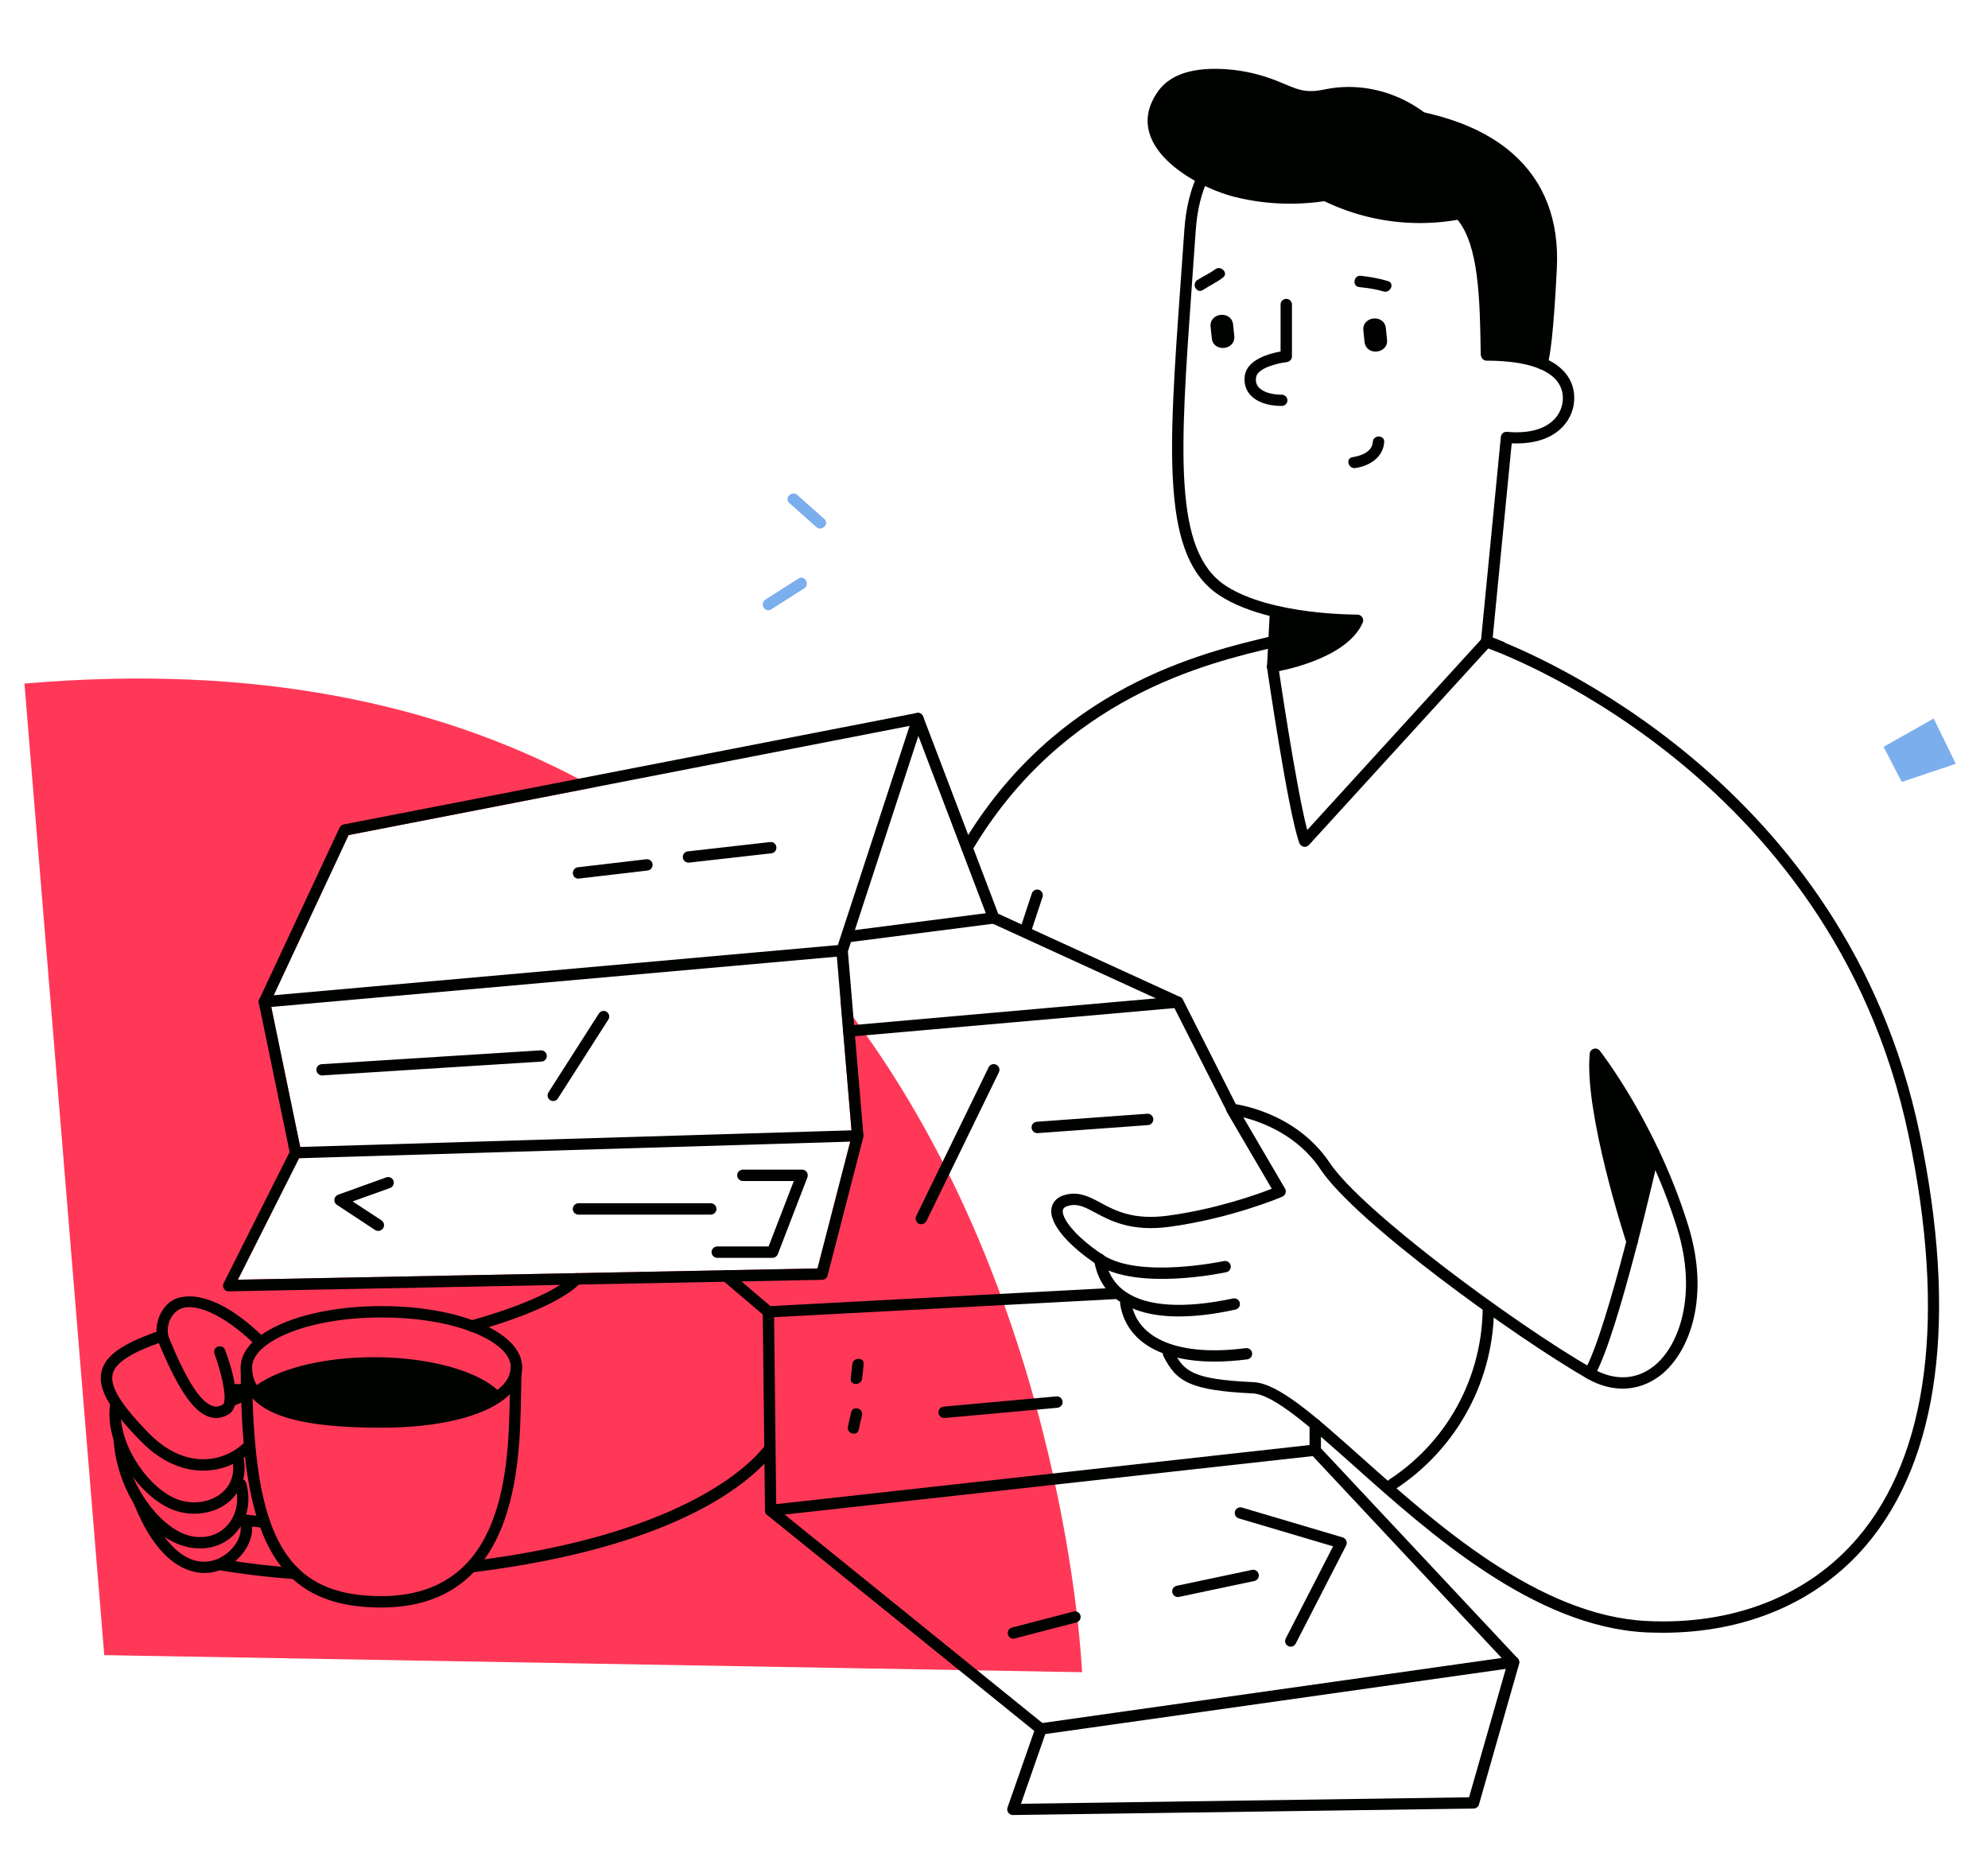
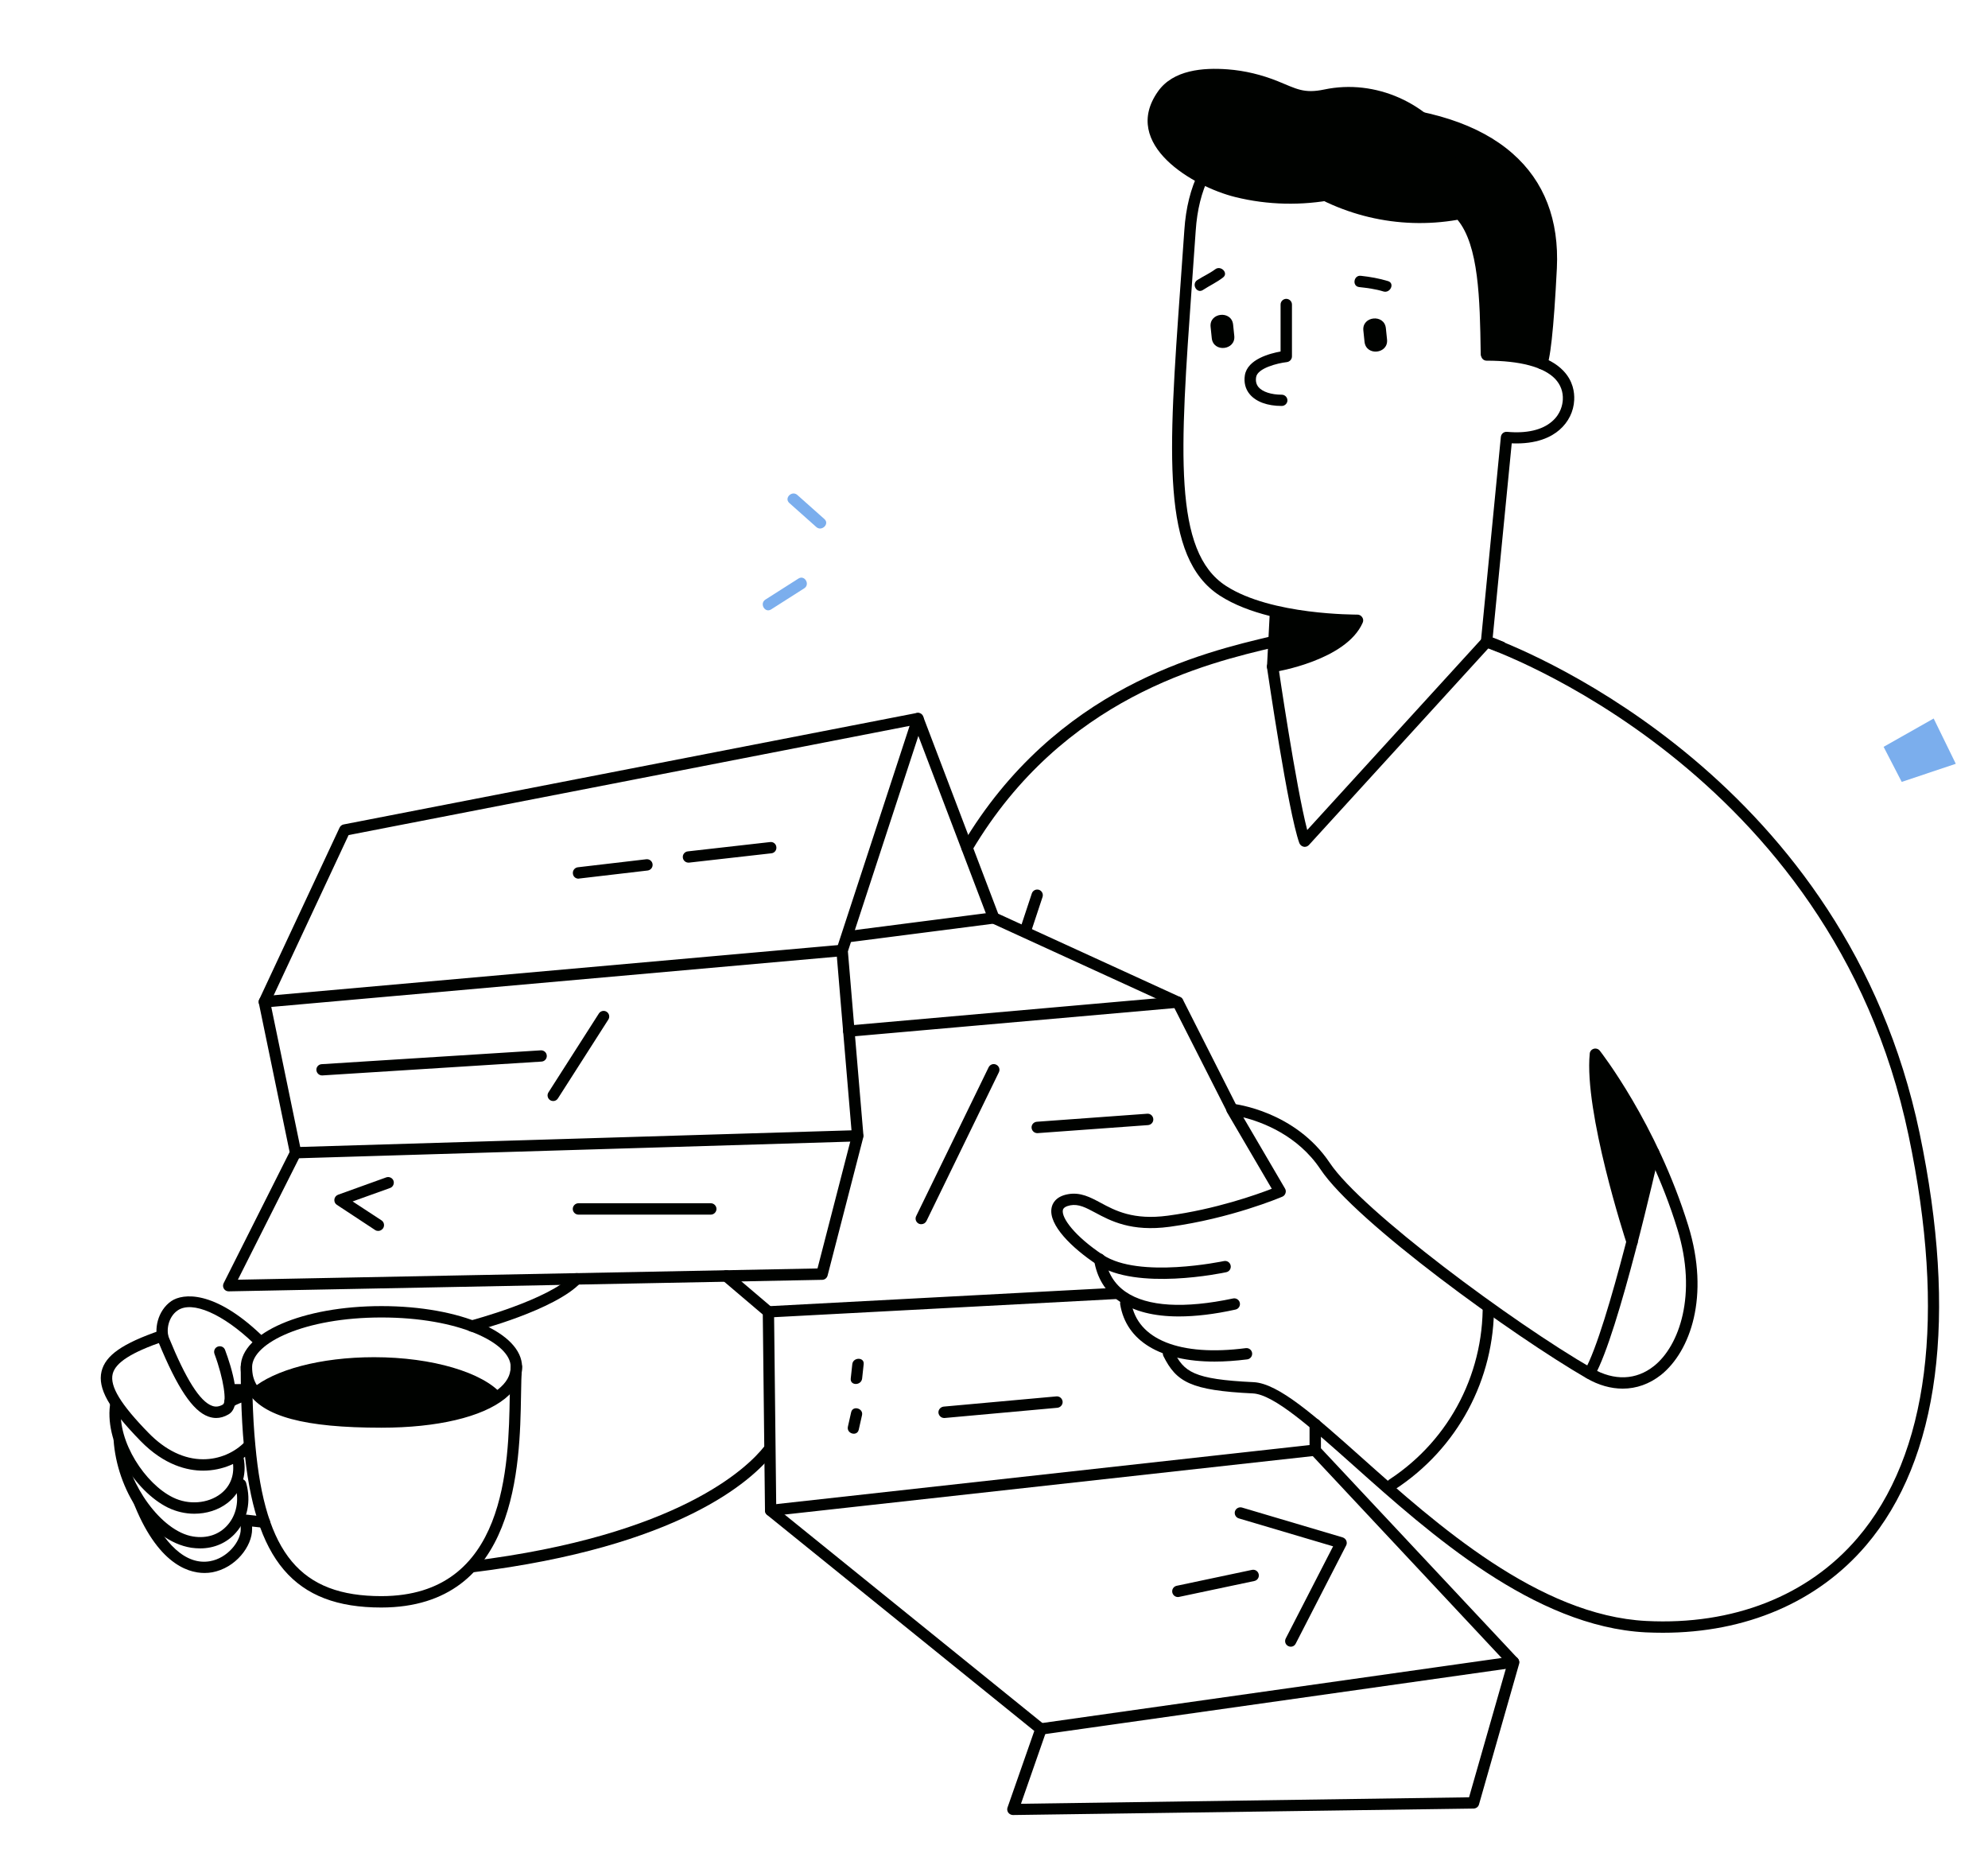
<svg xmlns="http://www.w3.org/2000/svg" id="Слой_1" x="0px" y="0px" viewBox="0 0 1536.9 1438.7" style="enable-background:new 0 0 1536.9 1438.7;" xml:space="preserve">
  <style type="text/css"> .st0{fill:#FF3857;} .st1{fill:#7BAEED;} .st2{fill:#000200;} </style>
  <g id="Objects">
-     <path class="st0" d="M836.5,1292.6l-755.9-13.2l-61.7-751c179-15.4,319,16,428.3,73.6c4.1,2.2,8.1,4.3,12.1,6.6l-189.8,36.9 L209,774.9L232.8,890c0.2,1,0.1,2-0.4,2.9l-48.5,96.3l448.1-8.7l26.6-103l-8.8-104.1c3.4,4.3,6.7,8.6,9.9,13 C825.3,1009,836.5,1292.6,836.5,1292.6z" />
    <path class="st1" d="M617.3,447.2c-8.5,5.4-17,10.8-25.6,16.3c-4.7,3-0.4,10.6,4.4,7.6c8.5-5.4,17-10.8,25.6-16.3 C626.5,451.8,622.1,444.2,617.3,447.2z" />
    <path class="st1" d="M637.3,401.2l-20.9-18.6c-4.2-3.7-10.4,2.4-6.2,6.2c7,6.2,13.9,12.4,20.9,18.6 C635.3,411.1,641.6,404.9,637.3,401.2z" />
    <polygon class="st1" points="1456.2,577.3 1470.2,604.4 1512,590.4 1494.9,555.4 " />
  </g>
  <g id="Man">
    <g id="Hand_1">
      <path class="st2" d="M747.6,659.6c-0.8,0-1.5-0.2-2.2-0.6c-2.1-1.2-2.8-3.9-1.5-6c72.4-122,185.6-148.6,240-161.4 c2.3-0.5,4.7,0.9,5.3,3.3c0.6,2.4-0.9,4.7-3.3,5.3c-53.2,12.5-164,38.6-234.5,157.4C750.5,658.8,749.1,659.6,747.6,659.6z" />
      <path class="st2" d="M793.2,722.6c-0.5,0-0.9-0.1-1.4-0.2c-2.3-0.8-3.5-3.2-2.8-5.5l8.7-26.3c0.8-2.3,3.2-3.5,5.5-2.8 c2.3,0.8,3.5,3.2,2.8,5.5l-8.7,26.3C796.7,721.4,795,722.6,793.2,722.6z" />
      <path class="st2" d="M364.8,1029.4c-1.9,0-3.7-1.3-4.2-3.3c-0.6-2.3,0.8-4.7,3.1-5.3c0.6-0.2,60.7-16,78.9-35.3 c1.7-1.8,4.4-1.8,6.2-0.2c1.8,1.7,1.8,4.4,0.2,6.2c-20,21.2-80.5,37.1-83.1,37.8C365.5,1029.4,365.1,1029.4,364.8,1029.4z" />
-       <path class="st2" d="M228.8,1212c-18-1.3-36.1-3.3-53.7-6.2c-2.8,2.2-5.8,4.9-9,7.2c0.3,0.1,0.7,0.3,1,0.3 c20,3.5,40.6,5.9,61.1,7.4c0.1,0,0.2,0,0.3,0c2.3,0,4.2-1.8,4.4-4.1C233,1214.3,231.2,1212.2,228.8,1212z" />
      <path class="st2" d="M364.8,1215.4c-2.2,0-4.1-1.6-4.3-3.8c-0.3-2.4,1.4-4.6,3.8-4.9c160.7-19.8,213.9-72.6,226.4-88.4 c1.5-1.9,4.3-2.2,6.2-0.7s2.2,4.3,0.7,6.2c-16.6,21-72.6,71.9-232.1,91.6C365.2,1215.4,365,1215.4,364.8,1215.4z" />
      <path class="st2" d="M167.1,1096.1c-2,0-4-0.4-6-1.1c-12.1-4.3-24-22.1-38.6-57.6c-3.8-9.4-0.7-24.4,10-31.7 c8.9-6,33-8.6,69.4,26.1c1.7,1.7,1.8,4.4,0.1,6.2c-1.7,1.8-4.4,1.8-6.2,0.1c-23.3-22.2-47-32.9-58.4-25.2 c-7.5,5.1-9,15.7-6.8,21.1c13.1,32.1,24,49.4,33.4,52.7c2.7,1,5.4,0.7,8.3-1c3.1-1.7,0.8-19.5-6.5-39.2c-0.8-2.3,0.3-4.8,2.6-5.6 c2.3-0.8,4.8,0.3,5.6,2.6c4.8,12.8,14.6,43.3,2.5,49.9C173.4,1095.2,170.2,1096.1,167.1,1096.1z" />
      <path class="st2" d="M177.8,1087.9c-1.5,0-2.9-0.7-3.7-2.1c-1.3-2.1-0.6-4.8,1.5-6c5.2-3.2,10.4-5,15-5.2c2.3-0.2,4.5,1.8,4.6,4.2 c0.1,2.4-1.8,4.5-4.2,4.6c-3.1,0.1-7,1.5-10.9,3.9C179.3,1087.7,178.5,1087.9,177.8,1087.9z" />
      <path class="st2" d="M157,1136.8c-11.9,0-29.9-4-48.4-23c-24.5-25.1-33.2-40.6-30.1-53.7c3-12.4,16.1-21.6,45.5-31.7 c2.3-0.8,4.8,0.4,5.6,2.7c0.8,2.3-0.4,4.8-2.7,5.6c-25.4,8.7-37.7,16.6-39.8,25.4c-2.3,9.5,6.3,23.6,27.8,45.6 c13,13.3,27.5,20.3,42.1,20.3h0.1c12.3,0,24.2-5,32.6-13.8c1.7-1.7,4.5-1.8,6.2-0.1c1.7,1.7,1.8,4.5,0.1,6.2 C186,1130.8,171.8,1136.8,157,1136.8C157.1,1136.8,157.1,1136.8,157,1136.8z" />
      <path class="st2" d="M188.3,1126.6c-0.5-2.4-2.8-3.9-5.2-3.4c-2.4,0.5-3.9,2.8-3.4,5.2c2.1,10.8-1.1,20.1-9.1,26.3 c-9.9,7.6-24.8,8.8-36.9,2.8c-21.3-10.4-42.9-42.9-40.1-69.3c-2.6-2.1-5.2-4.2-7.3-6.8c-0.4,0.5-0.7,1.1-0.8,1.8 c-6,31.1,18.9,69.7,44.4,82.2c6.4,3.1,13.4,4.7,20.3,4.7c9.4,0,18.6-2.8,25.8-8.4C186.6,1153.3,191.1,1140.6,188.3,1126.6z" />
      <path class="st2" d="M154.7,1196.9c-2.2,0-4.5-0.2-6.8-0.5c-32.6-5.2-57.6-45.2-60.1-83.5c-0.2-2.4,1.8,2.6,4.2,2.4 c2.4-0.2,4.5,1.6,4.7,4c2.3,26.8,27.5,64.4,52.6,68.4c10.6,1.7,20.1-1.4,26.6-8.8c6.9-7.8,9.2-19.1,6-30.2c-0.7-2.3,0.7-4.8,3-5.4 c2.3-0.7,4.8,0.7,5.4,3c4,14,1,28.4-7.9,38.4C175.4,1192.7,165.5,1196.9,154.7,1196.9z" />
      <path class="st2" d="M204.9,1172.4l-14.2-1.6c-1.3-0.1-2.6,0.3-3.6,1.2c-0.9,0.9-1.4,2.2-1.3,3.5c0.2,1.9,0.3,4.1,0.3,6.5 c0.1,9.5-10.3,22.5-23.8,24.8c-18.3,3.2-35.9-12.8-49.3-44.3c-4-3.7-8.2-7.2-12.2-10.8c-0.4,1-0.5,2.1-0.1,3.2 c18.7,52.6,43.5,61,57.4,61c2.2,0,4.2-0.2,5.8-0.5c18.4-3.3,31.1-20.3,31-33.5c0-0.7,0-1.3,0-1.9l9.1,1c2.4,0.3,4.6-1.5,4.8-3.9 C209,1174.8,207.3,1172.6,204.9,1172.4z" />
      <path class="st2" d="M294.8,1242.6c-67.4,0-98.2-36.2-106.2-124.8c-1.1-11.5-1.8-24.2-2.2-38.7c-0.2-7.2-0.3-14.7-0.3-22.4 c0-2.4,2-4.4,4.4-4.4s4.4,2,4.4,4.4c0,7.7,0.1,15.1,0.3,22.2c0.4,14.3,1.1,26.8,2.2,38.1c7.6,84.1,35,116.8,97.5,116.8 c96.6-0.1,98.3-101,99.2-155.2c0.2-9,0.3-16.8,0.8-22.5c0.2-2.4,2.4-4.2,4.8-3.9c2.4,0.2,4.2,2.4,3.9,4.8 c-0.5,5.4-0.7,13-0.8,21.8C401.9,1131.9,400,1242.5,294.8,1242.6z" />
      <path class="st2" d="M191.6,1078.7h-13.7c-2.4,0-4.4-2-4.4-4.4s2-4.4,4.4-4.4h13.7c2.4,0,4.4,2,4.4,4.4S194.1,1078.7,191.6,1078.7 z" />
      <path class="st2" d="M294.9,1103.6c-59.6,0-91.6-8.6-103.6-27.9c-3.5-5.5-5.3-11.9-5.2-19.2c0.3-26.3,48.1-46.9,108.8-46.9 c61,0,108.7,20.6,108.7,47c0,9.3-4.5,17.5-13.2,24.5C372.7,1095.4,337.9,1103.6,294.9,1103.6z M294.9,1018.4 c-59.6,0-99.8,19.8-100,38.2c-0.1,5.6,1.2,10.3,3.8,14.4c13.3,21.4,61.3,23.8,96.2,23.8c40.4,0,74.1-7.7,90-20.7 c6.7-5.3,9.9-11,9.9-17.6C394.8,1038.1,354.7,1018.4,294.9,1018.4z" />
      <path class="st2" d="M387.7,1077.6c-17.3,14-52.3,21.6-92.8,21.6c-47,0-86.9-5-99.9-25.8c16.8-14.4,52.6-24.3,94.2-24.3 C334.7,1049.1,373.4,1061.1,387.7,1077.6z" />
    </g>
    <g id="Head">
      <path class="st2" d="M1052.3,85c-64.6-3.3-98.5,14.4-115.9,39.8c-6.5,9.6,2.1,22.5,13.4,19.9c12.8-3,28.9-5.1,46.1-6 c37.9,28,85,39.2,130.9,31.2c16.4,19.8,17.3,61.2,17.9,102.5c0.1,6.7,4.2,3.3,10.9,3.4c8.5,0,15.4-0.2,26.1,1.7l13.7-0.3 c0,0,0,0,3.6-70C1202.8,137.2,1157.3,90.4,1052.3,85z" />
      <path class="st2" d="M1149.3,278.8c25.9,0,44.2,4.9,53,14.1c4.2,4.5,6.2,9.9,5.9,16c-0.2,3.8-1.5,11-8.4,16.9 c-7.6,6.6-19.6,9.4-34.7,8c-2.5-0.2-4.5,1.5-4.8,3.9l-15.4,157.7c-0.2,2,1,3.9,3,4.6c0.3,0.1,3.6,1.2,9.3,3.5c2-2.4,4-4.7,6.1-7 c-4-1.7-7.2-2.9-9.3-3.7l14.7-150.1c19.5,0.8,30.7-5,36.9-10.4c6.9-6,11-14.2,11.4-23.1c0.3-6-0.9-14.7-8.3-22.5 c-10.6-11.2-30.6-16.9-59.4-16.9c-2.4,0-4.4,2-4.4,4.4C1145,276.9,1146.9,278.8,1149.3,278.8z" />
      <path class="st2" d="M990.9,313.8L990.9,313.8c-11.1,0-19.8-3.2-24.7-9c-3.4-4-4.7-9.2-3.8-14.8c2.1-12.4,19.5-16.8,27.6-18.3 v-36.3c0-2.4,2-4.4,4.4-4.4l0,0c2.4,0,4.4,2,4.4,4.4v40.1c0,2.2-1.7,4.1-3.9,4.4c-7.3,0.8-22.7,4.7-23.8,11.6 c-0.5,3.1,0.1,5.6,1.8,7.7c3.1,3.7,9.9,5.9,18,5.9c2.4,0,4.4,2,4.4,4.4C995.3,311.8,993.3,313.8,990.9,313.8z" />
      <path class="st2" d="M953.3,250.9l0.9,8.7c1.2,11.2-16.2,13.1-17.4,1.8l-0.9-8.7C934.7,241.5,952.1,239.7,953.3,250.9z" />
      <path class="st2" d="M1071.4,253.7l0.9,8.7c1.2,11.2-16.2,13.1-17.4,1.8l-0.9-8.7C1052.8,244.3,1070.2,242.5,1071.4,253.7z" />
      <path class="st2" d="M1052.1,213.2c7.2,0.8,14.1,2,21,4.1c5.4,1.7,1.7,9.6-3.6,8c-6.1-1.9-12.5-2.7-18.8-3.4 C1045.1,221.2,1046.5,212.5,1052.1,213.2z" />
      <path class="st2" d="M925.6,216.5c4.5-2.9,9.5-5.1,13.8-8.3c4.4-3.4,10.6,2.9,6.1,6.3c-4.9,3.8-10.4,6.3-15.6,9.7 C925.2,227.2,920.9,219.6,925.6,216.5z" />
-       <path class="st2" d="M1045.6,353.4c6.5-1,15.2-4,15.7-11.8c0.3-5.6,9.1-5.6,8.8,0c-0.7,11.9-11.2,18.5-22.2,20.2 C1042.4,362.7,1040,354.3,1045.6,353.4z" />
      <path class="st2" d="M1169.3,118.6c-25.6-22.5-64.9-35.3-116.8-37.9c-86.2-4.5-132.3,28.2-136.9,97.2c-1,14.7-2,28.8-3,42.4 c-9.4,131.4-15,210.7,30.4,240.1c11.1,7.2,24.7,12.2,38.5,15.7c0,0.1,0,0.3,0,0.4l-2,38.6c-0.1,1.3,0.5,2.6,1.4,3.5 c0.8,0.7,1.9,1.1,2.9,1.1c0.2,0,0.5,0,0.7-0.1c2.3-0.4,56.3-9.2,69-38.3c0.6-1.4,0.5-2.9-0.4-4.2c-0.8-1.2-2.3-2.1-3.7-2 c-0.7-0.1-66.4,0.6-101.6-22.2c-41.1-26.6-35.5-104-26.4-232.2c1-13.6,2-27.7,3-42.4c4.3-64.1,46.2-93.3,127.8-89 c49.9,2.6,87.4,14.6,111.5,35.8c22.5,19.7,33,47.3,31.2,81.8c-3.1,60.1-6.2,70.6-6.7,72c-1,1.7-0.7,4,0.8,5.4 c1.8,1.6,4.5,1.5,6.2-0.2c3.1-3.4,6-29.2,8.4-76.7C1205.4,170.1,1193.9,140.2,1169.3,118.6z" />
      <path class="st2" d="M1008.7,654.6c-0.3,0-0.6,0-0.9-0.1c-1.5-0.3-2.7-1.4-3.3-2.8c-8.8-24.5-24.3-131.2-25-135.7 c-0.4-2.4,1.3-4.6,3.7-5c2.4-0.4,4.6,1.3,5,3.7c0.1,1,13.7,93.6,22.4,126.9l135.5-148.5c1.6-1.8,4.4-1.9,6.2-0.3 c1.8,1.6,1.9,4.4,0.3,6.2l-140.7,154.2C1011,654.1,1009.9,654.6,1008.7,654.6z" />
      <path class="st2" d="M1125.7,113.8c-21-34.1-62.3-53-102-44.6c-15.8,3.3-21.5-0.6-35.8-6.4c-12.4-5-25.5-8.2-38.8-9.2 c-18.8-1.4-42.1,0.3-53.9,17.1c-28.9,41,27.4,73.6,59.7,81.6c50.8,12.6,104.8,1.7,147.6-28c0.3-0.2,0.5-0.5,0.7-0.8 c7.1-0.4,14.2-0.8,21.3-1.2C1129.7,122.1,1130.1,114.7,1125.7,113.8z" />
    </g>
    <g id="Hand_2">
      <path class="st2" d="M1484,875.8c-57-272.1-298.8-371-330-382.7l0,0c-2.9,1.6-5.8,3.1-8.7,4.7c0.5,1.1,1.4,2.1,2.7,2.5 c2.7,0.9,267.9,92.8,327.5,377.4c29.2,139.3,15.5,246.9-39.5,311.2c-38.2,44.7-96.2,67.5-163.2,64.1 c-83.2-4.2-162.4-74.8-220.2-126.4c-35.9-32-64.2-57.3-83.5-58.2c-46.8-2.2-53.8-8-61.8-24.1c-1.1-2.2-3.7-3-5.9-2 c-2.2,1.1-3,3.7-2,5.9c10,20,20.9,26.6,69.2,28.9c16.2,0.8,44.9,26.4,78.1,56c58.8,52.5,139.3,124.3,225.6,128.7 c4.5,0.2,8.9,0.3,13.3,0.3c64.2,0,119.6-23.7,157-67.5C1499.4,1128,1513.7,1017.8,1484,875.8z" />
      <path class="st2" d="M911.3,1017.6c-19.2,0-34.5-3.9-45.8-11.6c-10.9-7.4-17.5-18.2-19.7-32c-0.4-2.4,1.2-4.6,3.6-5s4.6,1.2,5,3.6 c1.8,11.3,7.2,20.1,16,26.1c16.5,11.3,45.2,13,82.9,5c2.3-0.5,4.7,1,5.2,3.4s-1,4.7-3.4,5.2 C938.8,1015.9,924.2,1017.6,911.3,1017.6z" />
      <path class="st2" d="M939,1052.5c-41.7,0-68.4-15.8-73-44.3c-0.4-2.4,1.2-4.6,3.6-5s4.6,1.2,5,3.6c4.6,28.7,37.7,41.9,88.5,35.3 c2.4-0.3,4.6,1.4,4.9,3.8s-1.4,4.6-3.8,4.9C955.3,1051.9,946.9,1052.5,939,1052.5z" />
      <path class="st2" d="M1146.1,1002.2c2.6,56.7-24.4,110.3-72.1,141.5c-4.7,3.1-0.3,10.7,4.4,7.6c48.4-31.6,77.1-85.1,76.6-142.6 C1151.8,1006.8,1148.9,1004.6,1146.1,1002.2z" />
      <path class="st2" d="M1305.2,947.5c-24.4-79.1-68-134.8-68.4-135.3c-1.1-1.4-3-2-4.7-1.5s-3,2-3.1,3.8 c-4.4,45,27.2,142.7,28.6,146.8c0.7,2.3,3.2,3.6,5.5,2.8c2.3-0.8,3.6-3.2,2.8-5.5c0-0.2-0.9-2.6-2.2-6.9l13.1-53.8 c7.2,15.8,14.2,33.3,20,52.3c15.5,50.3,1.5,90.1-18.1,105.7c-13.8,11-30.7,11.6-47.7,1.9c-60.8-35-178.3-122-202.9-158.8 c-26.8-40.1-73.2-45.6-75.2-45.8c-1.6-0.2-3.3,0.6-4.2,2c-0.9,1.4-0.9,3.2-0.1,4.6l34.6,59.1c-11.6,4.5-43.6,15.9-80.3,20.8 c-26.8,3.6-40.8-3.9-52.1-10c-8-4.3-15.6-8.3-25.1-6.6c-9.6,1.7-12.1,7.3-12.7,10.4c-2.8,13.4,16.1,31.4,34.7,43.8 c31.1,20.7,97.5,6.7,100.3,6.1c2.4-0.5,3.9-2.8,3.4-5.2c-0.5-2.4-2.8-3.9-5.2-3.4c-0.7,0.1-65.6,13.9-93.6-4.8 c-21.8-14.5-32.2-28.7-30.9-34.7c0.4-1.7,2.3-2.9,5.7-3.6c6.5-1.2,11.9,1.7,19.4,5.7c11.7,6.3,27.8,14.9,57.4,10.9 c47.2-6.4,85.6-22.6,87.2-23.3c1.2-0.5,2-1.5,2.4-2.7s0.3-2.5-0.4-3.6l-32.2-55c14.3,3.6,42,13.7,59.6,40.1 c27.3,41,149.9,129.3,205.8,161.6c9.3,5.4,18.8,8,27.9,8c10.6,0,20.7-3.6,29.6-10.6C1306.8,1044.6,1322,1002,1305.2,947.5z" />
      <path class="st2" d="M1228.9,1065.9c-0.7,0-1.5-0.2-2.2-0.6c-2.1-1.2-2.8-3.9-1.6-6c18.1-31.8,48.8-167.9,49.1-169.3 c0.5-2.4,2.9-3.8,5.2-3.3c2.4,0.5,3.8,2.9,3.3,5.2c-1.3,5.7-31.3,138.8-50,171.7C1231.9,1065.1,1230.4,1065.9,1228.9,1065.9z" />
    </g>
    <g id="Paper">
      <path class="st2" d="M712.9,552.5c-1-1.2-2.6-1.7-4.1-1.4L447.1,602l-181.5,35.3c-1.4,0.3-2.5,1.2-3.1,2.5l-62.1,132.8 c-0.4,0.9-0.5,1.8-0.3,2.8l23.8,115.1l-51,101.4c-0.7,1.4-0.6,3,0.2,4.3c0.8,1.3,2.2,2,3.7,2h0.1l458.7-8.9c2,0,3.7-1.4,4.2-3.3 l27.6-106.9c0.1-0.5,0.2-1,0.1-1.5l-7.7-91.1l-4.3-51.1l58.4-178.5C714.3,555.3,713.9,553.7,712.9,552.5z M646.8,733.4 c-0.2,0.6-0.3,1.2-0.2,1.7l3.2,38.3l8.8,104.1l-26.6,103l-448.1,8.7l48.5-96.3c0.4-0.9,0.6-1.9,0.4-2.9L209,774.9l60.5-129.4 l189.8-36.9l243.9-47.5L646.8,733.4z" />
      <path class="st2" d="M952.5,861.8c-1.6,0-3.1-0.9-3.9-2.4L907.3,778l-140.9-64.5c-1-0.5-1.9-1.3-2.3-2.4l-58.6-154 c-0.9-2.3,0.3-4.8,2.5-5.7c2.3-0.9,4.8,0.3,5.7,2.5l58,152.4l140.7,64.4c0.9,0.4,1.6,1.1,2.1,2l41.9,82.8c1.1,2.2,0.2,4.8-1.9,5.9 C953.9,861.6,953.2,861.8,952.5,861.8z" />
      <path class="st2" d="M783.1,1403c-1.4,0-2.7-0.7-3.6-1.8c-0.8-1.2-1.1-2.7-0.6-4l20.7-59.2L593,1171c-1-0.8-1.6-2-1.6-3.4 l-1.7-151.5l-31.2-26.5c-1.8-1.6-2.1-4.3-0.5-6.2c1.6-1.8,4.3-2.1,6.2-0.5l32.7,27.8c1,0.8,1.5,2,1.5,3.3l1.7,151.5l207.4,167.7 c1.4,1.2,2,3.1,1.4,4.9l-19.6,56.2l346.4-5l29.5-103.1l-151.6-162c-0.8-0.8-1.2-1.9-1.2-3V1101c0-2.4,2-4.4,4.4-4.4s4.4,2,4.4,4.4 v18.5l152.2,162.5c1,1.1,1.4,2.7,1,4.2l-31,108.6c-0.5,1.9-2.2,3.1-4.1,3.2L783.1,1403L783.1,1403z" />
      <path class="st2" d="M595.8,1171.9c-2.2,0-4.1-1.7-4.4-3.9c-0.3-2.4,1.5-4.6,3.9-4.8l420.9-46.6c2.5-0.3,4.6,1.5,4.8,3.9 c0.3,2.4-1.5,4.6-3.9,4.8l-420.9,46.6C596.1,1171.9,596,1171.9,595.8,1171.9z" />
      <path class="st2" d="M804.8,1340.9c-2.1,0-4-1.6-4.3-3.8c-0.3-2.4,1.3-4.6,3.7-5l365.2-51.7c2.4-0.4,4.6,1.3,5,3.7 c0.3,2.4-1.3,4.6-3.7,5l-365.2,51.7C805.2,1340.9,805,1340.9,804.8,1340.9z" />
      <path class="st2" d="M866,997.1c-0.9-0.6-1.8-1.2-2.8-1.7l-269.4,14.3c-2.4,0.1-4.3,2.2-4.1,4.6c0.1,2.3,2.1,4.1,4.4,4.1 c0.1,0,0.2,0,0.2,0l271.6-14.4c1.8-0.1,3.3-1.3,3.9-2.9c-0.9-0.6-1.8-1.2-2.7-1.9C866.4,998.6,866.1,997.9,866,997.1z" />
      <path class="st2" d="M656.2,801.4c-2.2,0-4.2-1.7-4.4-4c-0.2-2.4,1.6-4.5,4-4.7l254.3-22.4c2.5-0.2,4.5,1.6,4.7,4s-1.6,4.5-4,4.7 l-254.3,22.4C656.5,801.4,656.4,801.4,656.2,801.4z" />
      <path class="st2" d="M228.5,895.4c-2.4,0-4.3-1.9-4.4-4.2c-0.1-2.4,1.8-4.4,4.2-4.5l434.5-13.1c2.4,0,4.4,1.8,4.5,4.2 c0.1,2.4-1.8,4.4-4.2,4.5l-434.5,13.1C228.6,895.4,228.6,895.4,228.5,895.4z" />
      <path class="st2" d="M656.2,728.3c-2.2,0-4.1-1.6-4.3-3.8c-0.3-2.4,1.4-4.6,3.8-4.9l112-14.4c2.5-0.3,4.6,1.4,4.9,3.8 c0.3,2.4-1.4,4.6-3.8,4.9l-112,14.4C656.6,728.2,656.4,728.3,656.2,728.3z" />
      <path class="st2" d="M910.6,1234.5c-2,0-3.8-1.4-4.3-3.5c-0.5-2.4,1-4.7,3.4-5.2l58.2-12.3c2.4-0.5,4.7,1,5.2,3.4s-1,4.7-3.4,5.2 l-58.2,12.3C911.2,1234.5,910.9,1234.5,910.6,1234.5z" />
-       <path class="st2" d="M783.4,1266.7c-1.9,0-3.7-1.3-4.2-3.3c-0.6-2.3,0.8-4.7,3.1-5.3l47.7-12.4c2.3-0.6,4.7,0.8,5.3,3.1 c0.6,2.3-0.8,4.7-3.1,5.3l-47.7,12.4C784.1,1266.7,783.8,1266.7,783.4,1266.7z" />
      <path class="st2" d="M729.9,1096.1c-2.2,0-4.1-1.7-4.4-4c-0.2-2.4,1.6-4.5,4-4.8l87.2-7.9c2.5-0.2,4.5,1.6,4.8,4 c0.2,2.4-1.6,4.5-4,4.8l-87.2,7.9C730.1,1096.1,730,1096.1,729.9,1096.1z" />
      <path class="st2" d="M712.2,946.3c-0.6,0-1.3-0.1-1.9-0.4c-2.2-1.1-3.1-3.7-2-5.9l56-115c1.1-2.2,3.7-3.1,5.9-2s3.1,3.7,2,5.9 l-56,115C715.4,945.4,713.9,946.3,712.2,946.3z" />
      <path class="st2" d="M801.9,875.9c-2.3,0-4.2-1.8-4.4-4.1c-0.2-2.4,1.6-4.5,4.1-4.7l85.3-6.2c2.4-0.2,4.5,1.6,4.7,4.1 c0.2,2.4-1.6,4.5-4.1,4.7l-85.3,6.2C802.1,875.9,802,875.9,801.9,875.9z" />
      <path class="st2" d="M427.7,851.1c-0.8,0-1.6-0.2-2.4-0.7c-2-1.3-2.6-4-1.3-6l39-61c1.3-2,4-2.6,6-1.3c2,1.3,2.6,4,1.3,6l-39,61 C430.5,850.4,429.1,851.1,427.7,851.1z" />
      <path class="st2" d="M249,831.3c-2.3,0-4.2-1.8-4.4-4.1c-0.2-2.4,1.7-4.5,4.1-4.6l169.4-10.7c2.4-0.1,4.5,1.7,4.6,4.1 c0.2,2.4-1.7,4.5-4.1,4.6l-169.4,10.7C249.1,831.3,249.1,831.3,249,831.3z" />
      <path class="st2" d="M447.2,679.2c-2.2,0-4.1-1.6-4.3-3.9c-0.3-2.4,1.4-4.6,3.8-4.9l52.9-6.2c2.4-0.3,4.6,1.4,4.9,3.8 c0.3,2.4-1.4,4.6-3.8,4.9l-52.9,6.2C447.5,679.2,447.3,679.2,447.2,679.2z" />
      <path class="st2" d="M532.2,666.8c-2.2,0-4.1-1.7-4.3-3.9c-0.3-2.4,1.5-4.6,3.9-4.8l63.6-7.2c2.5-0.3,4.6,1.5,4.8,3.9 c0.3,2.4-1.5,4.6-3.9,4.8l-63.6,7.2C532.5,666.8,532.4,666.8,532.2,666.8z" />
      <path class="st2" d="M549.5,938.9H447.2c-2.4,0-4.4-2-4.4-4.4s2-4.4,4.4-4.4h102.3c2.4,0,4.4,2,4.4,4.4S551.9,938.9,549.5,938.9z" />
-       <path class="st2" d="M597.1,972.3h-42.6c-2.4,0-4.4-2-4.4-4.4s2-4.4,4.4-4.4h39.7l19.5-50.6h-39.4c-2.4,0-4.4-2-4.4-4.4 s2-4.4,4.4-4.4h45.8c1.4,0,2.8,0.7,3.6,1.9c0.8,1.2,1,2.7,0.5,4.1l-22.9,59.4C600.6,971.2,598.9,972.3,597.1,972.3z" />
      <path class="st2" d="M997.9,1272.9c-0.7,0-1.4-0.2-2-0.5c-2.2-1.1-3-3.7-1.9-5.9l36.6-71.2l-72.9-21.6c-2.3-0.7-3.6-3.1-3-5.4 c0.7-2.3,3.1-3.6,5.4-3l77.9,23.1c1.2,0.4,2.3,1.3,2.8,2.5s0.5,2.6-0.1,3.7l-39,75.9C1001,1272,999.5,1272.9,997.9,1272.9z" />
      <path class="st2" d="M292.4,951.5c-0.8,0-1.7-0.2-2.4-0.7l-29.6-19.5c-1.4-0.9-2.1-2.5-1.9-4.2c0.2-1.6,1.3-3,2.9-3.6l37.2-13.4 c2.3-0.8,4.8,0.4,5.6,2.6c0.8,2.3-0.4,4.8-2.6,5.6l-29,10.4l22.3,14.6c2,1.3,2.6,4,1.3,6.1C295.2,950.8,293.8,951.5,292.4,951.5z" />
      <path class="st2" d="M658.9,1054.5c-0.4,3.7-0.8,7.4-1.2,11.1c-0.6,5.6,8.1,5.6,8.8,0c0.4-3.7,0.8-7.4,1.2-11.1 C668.3,1048.9,659.5,1049,658.9,1054.5z" />
      <path class="st2" d="M658,1091.7l-2.5,11.1c-1.2,5.5,7.2,7.8,8.4,2.3l2.5-11.1C667.7,1088.6,659.2,1086.2,658,1091.7z" />
      <path class="st2" d="M204.4,778.8c-2.2,0-4.2-1.7-4.4-4c-0.2-2.4,1.6-4.5,4-4.8l446.6-39.7c2.5-0.2,4.5,1.6,4.8,4 c0.2,2.4-1.6,4.5-4,4.8l-446.6,39.7C204.6,778.8,204.5,778.8,204.4,778.8z" />
    </g>
  </g>
</svg>